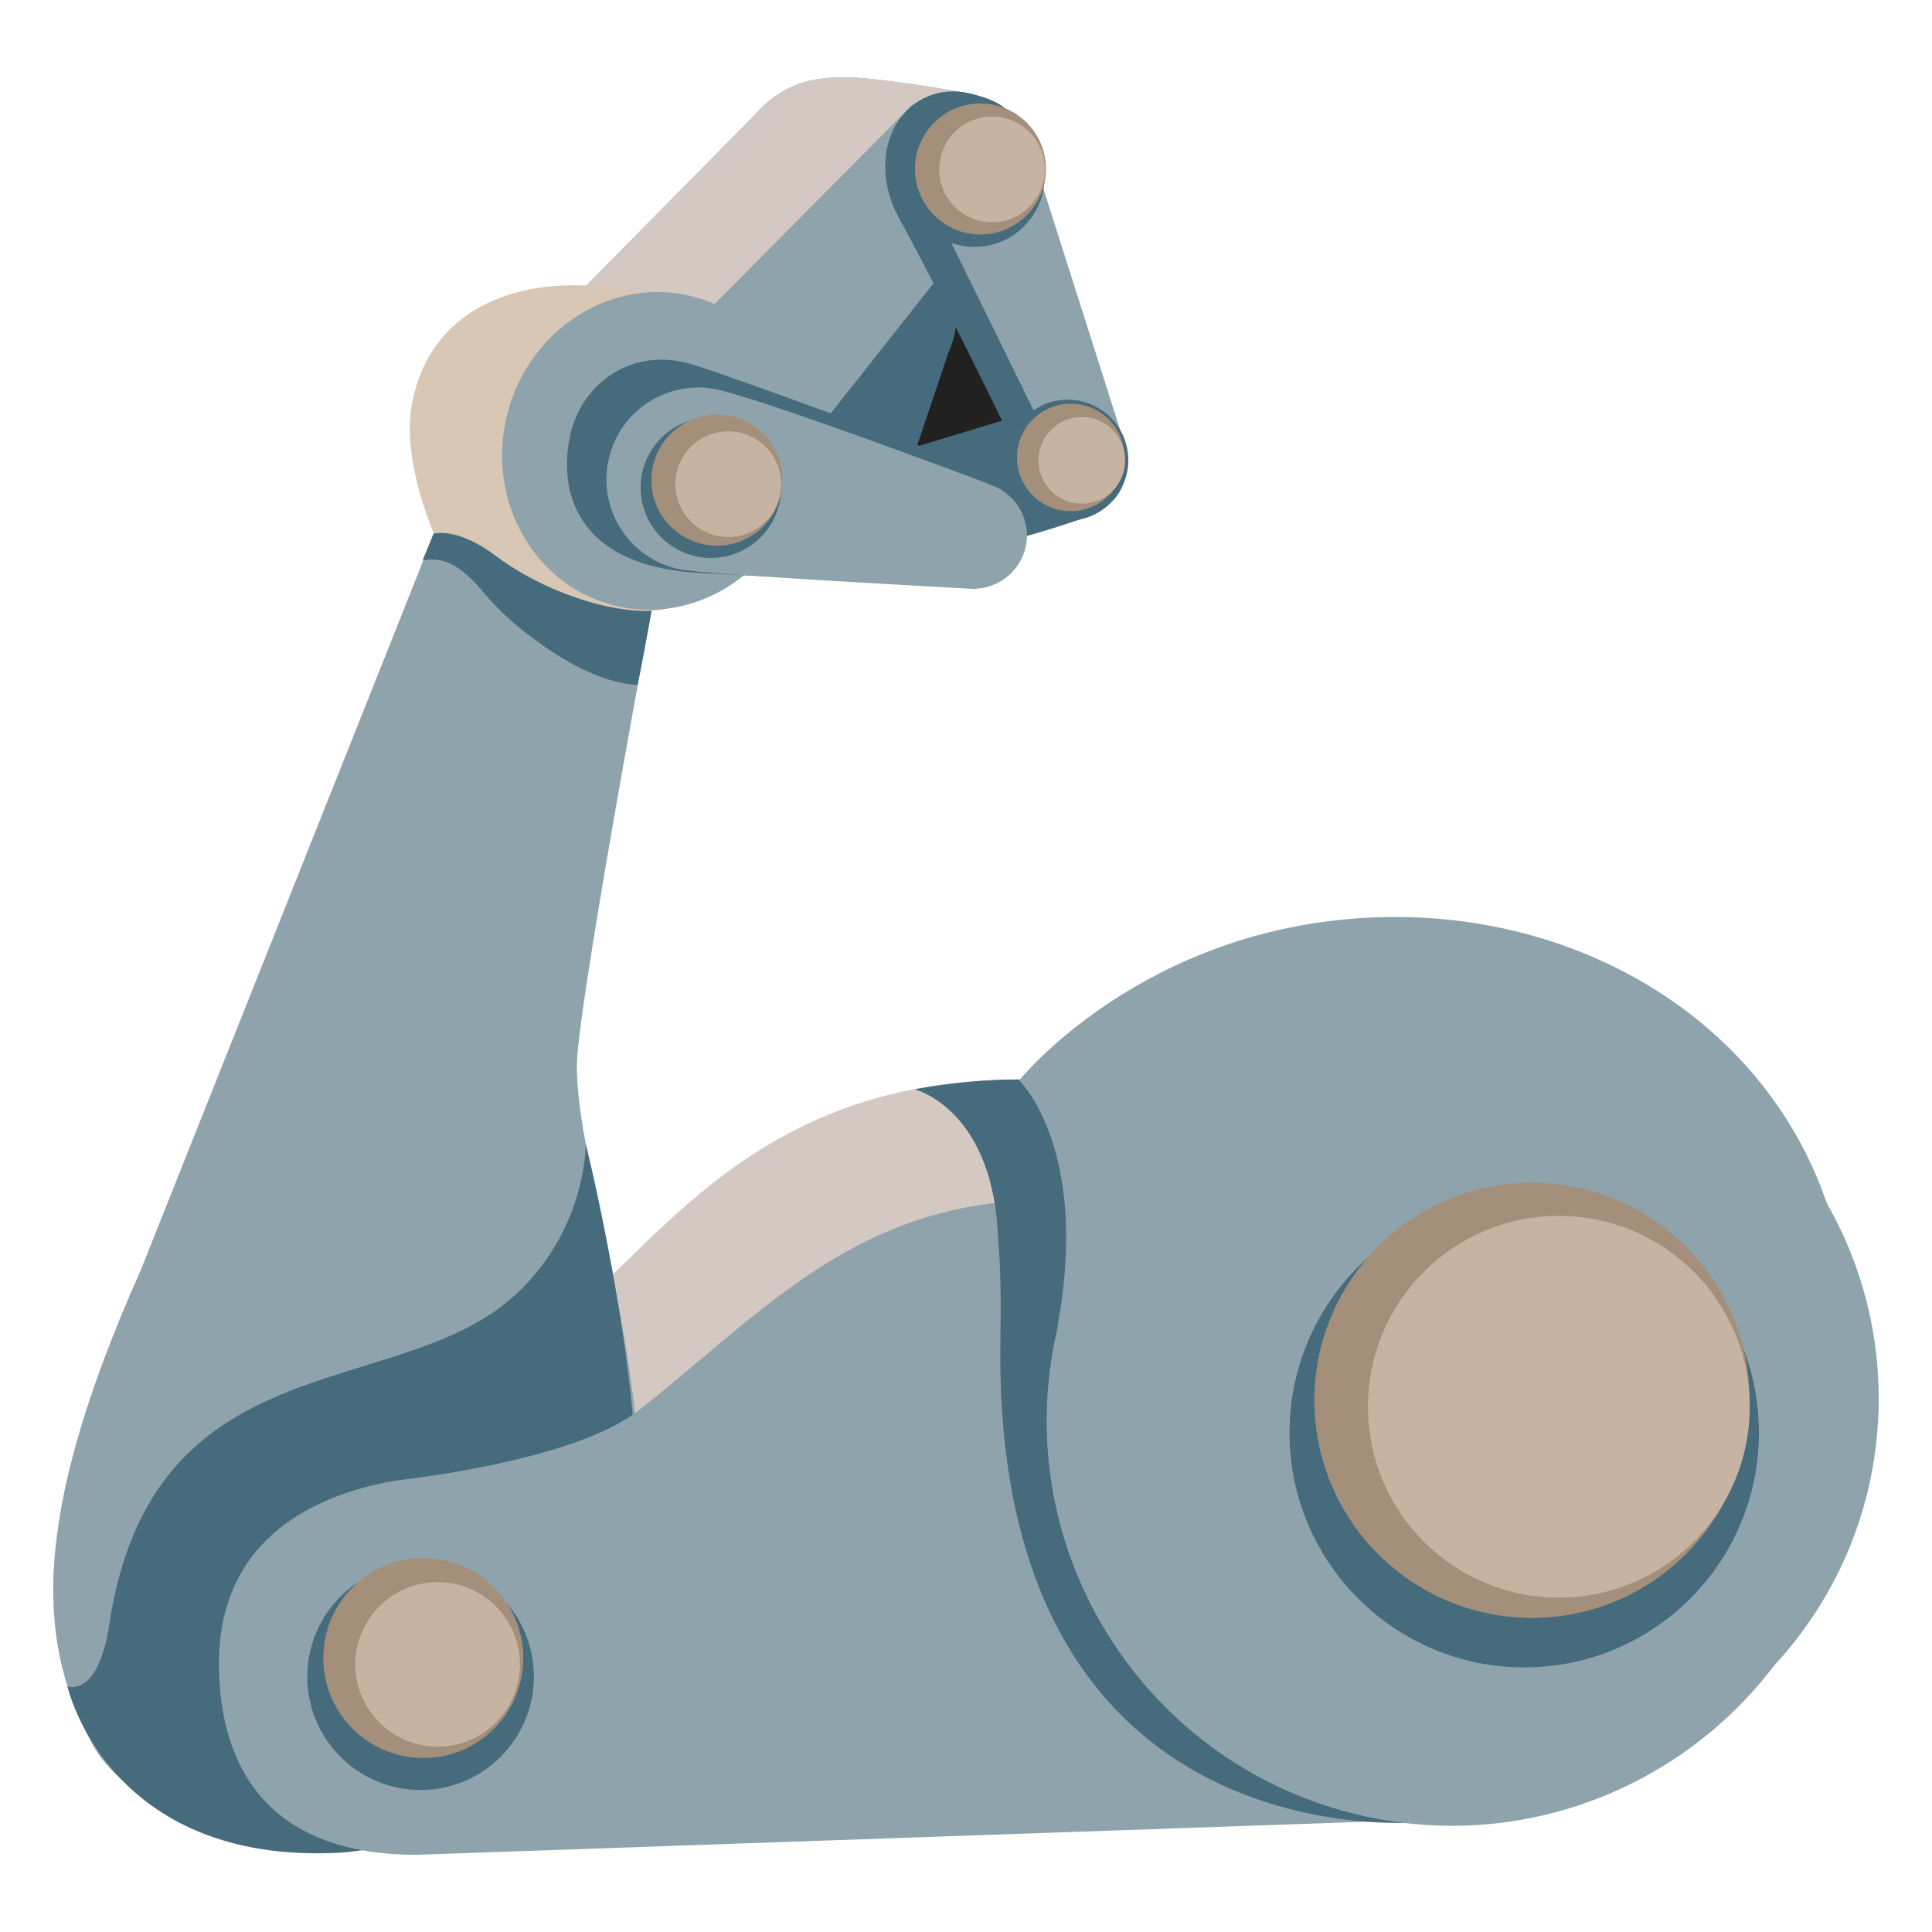
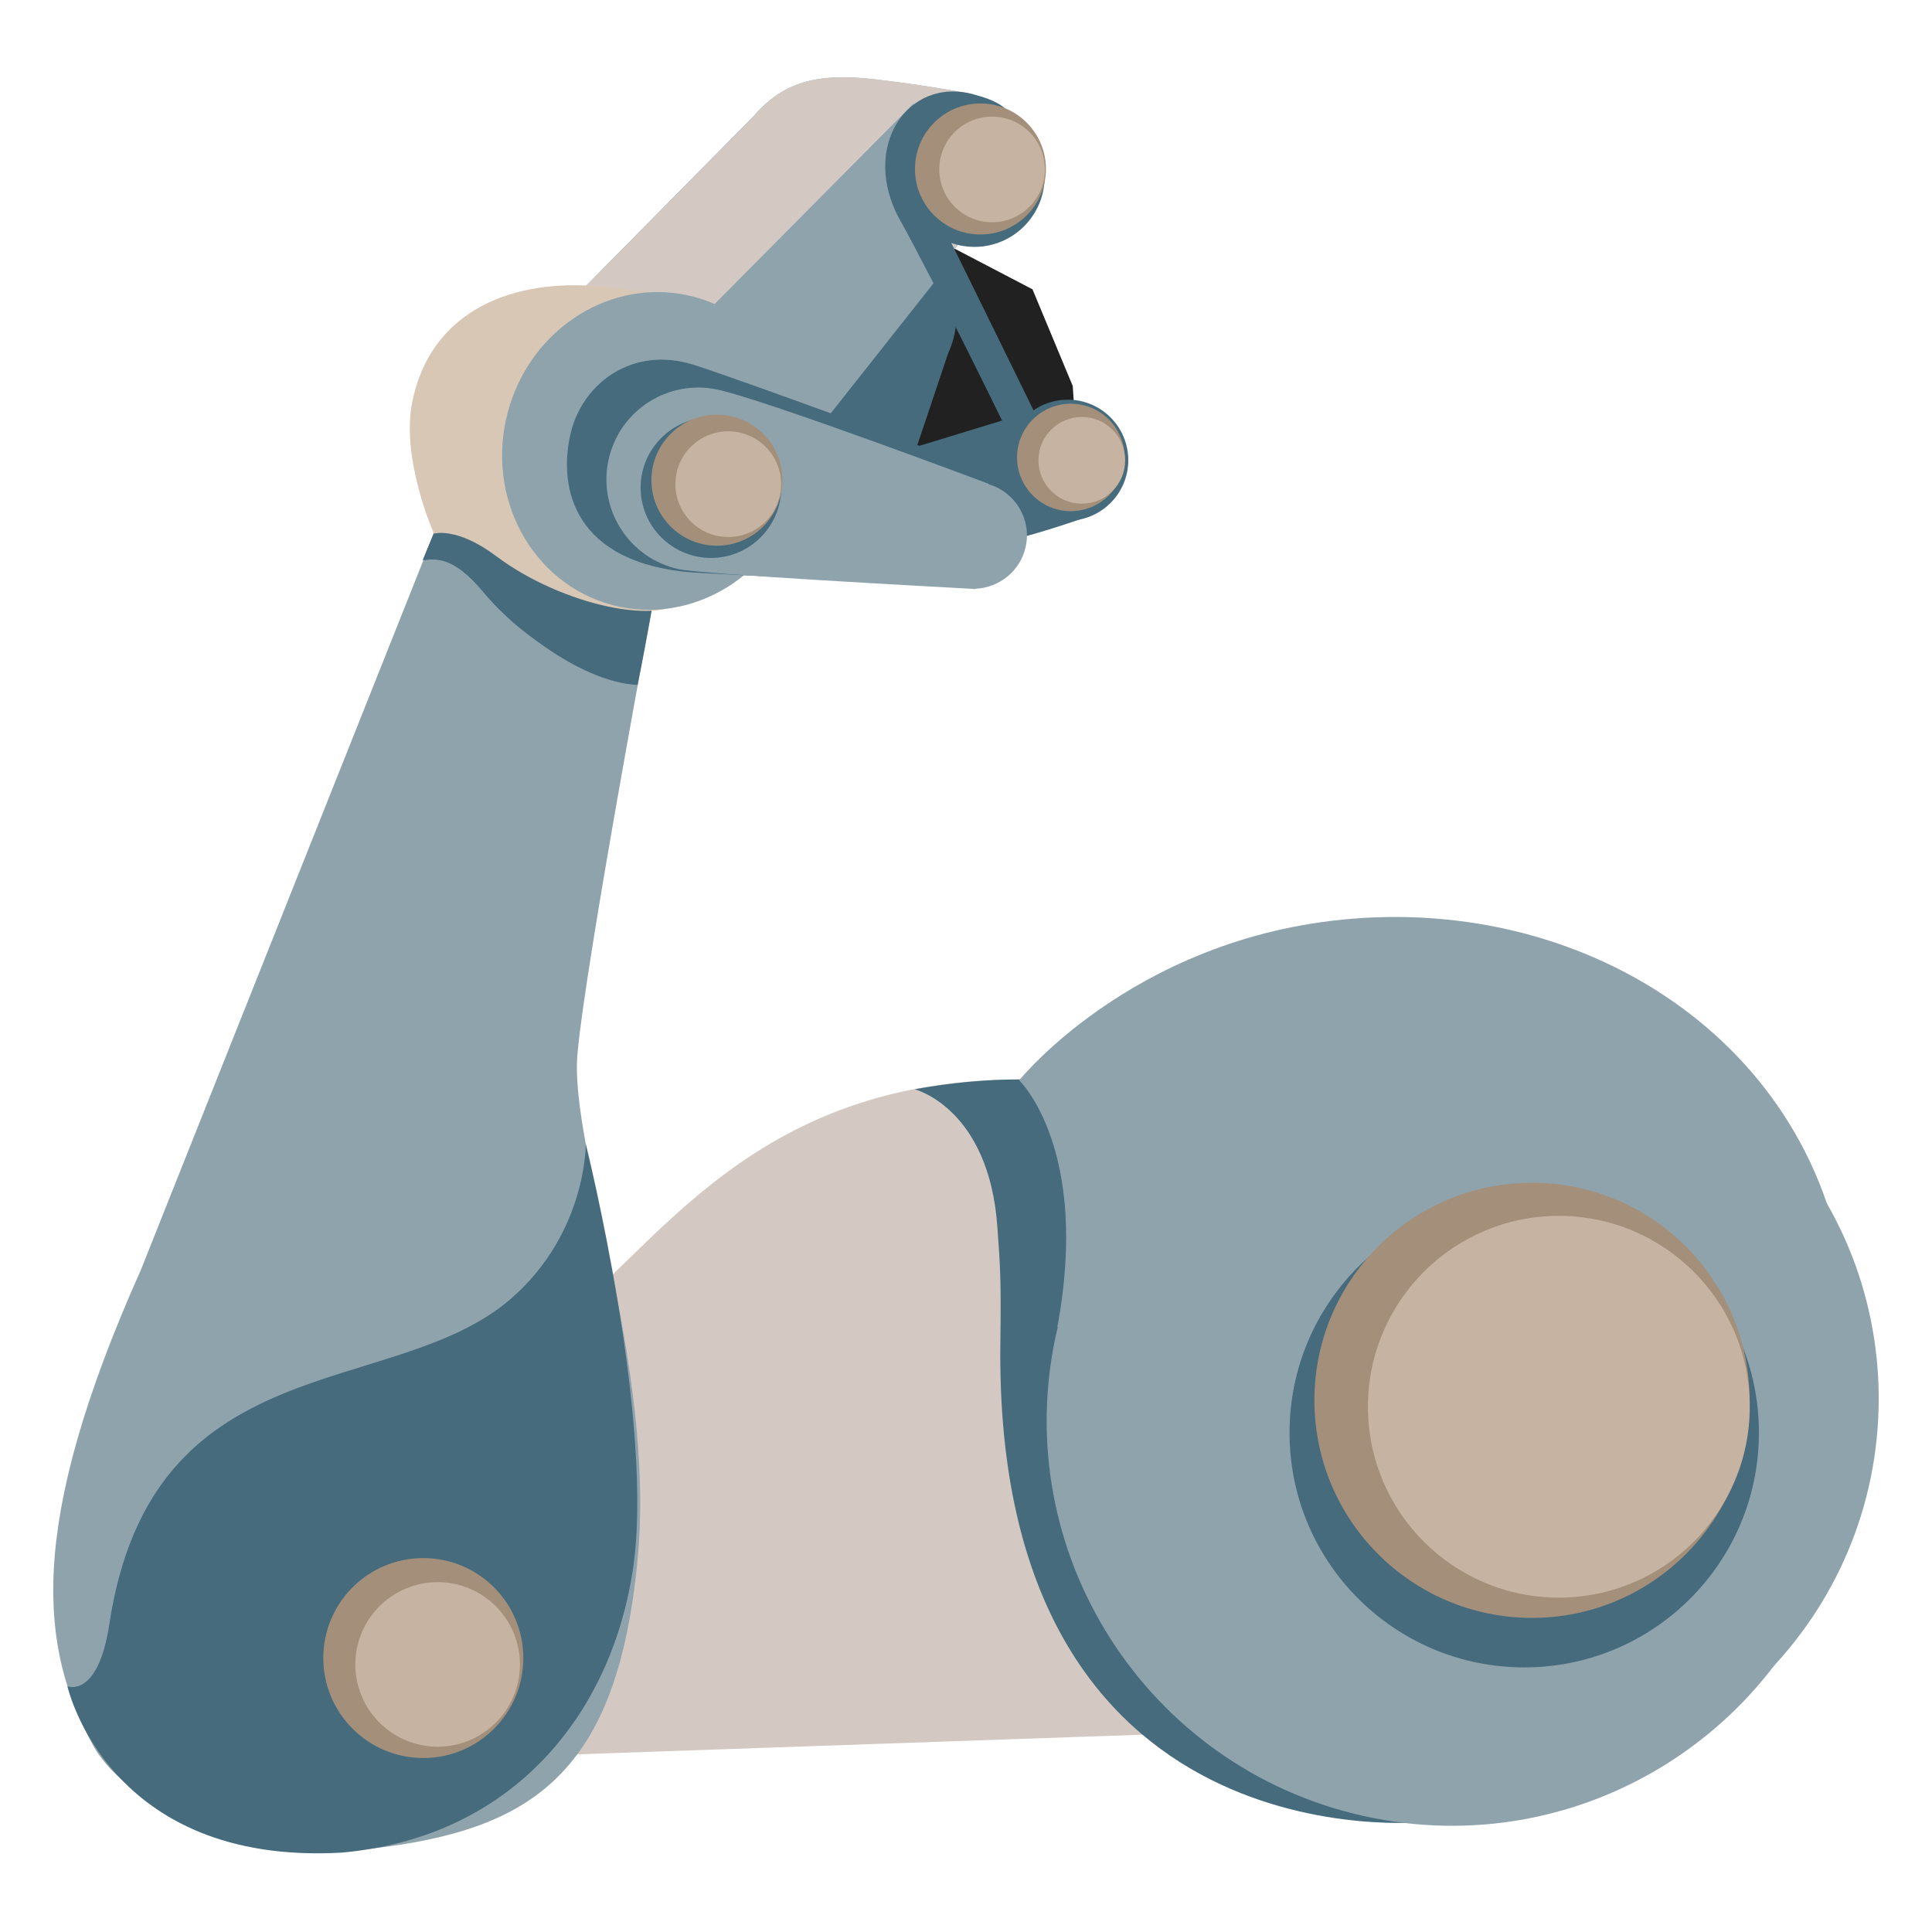
<svg xmlns="http://www.w3.org/2000/svg" version="1.1" id="Ebene_1" x="0px" y="0px" width="24px" height="24px" viewBox="0 0 24 24" enable-background="new 0 0 24 24" xml:space="preserve">
  <path fill="#D4C9C2" d="M12.985,13.416c-3.667-0.143-4.833,2.172-6.209,3.143c-1.057,0.746-2.8,0.622-2.8,0.622  c-1.324,0.228-2.195,0.956-2.195,2.265c0,1.244,0.67,2.449,2.453,2.449l11.992-0.417C16.226,21.478,16.715,13.56,12.985,13.416  L12.985,13.416z" />
  <path fill="#8FA3AD" d="M1.75,15.775l3.777-9.487l2.619,1.006c0,0-0.872,4.649-0.973,5.804c-0.1,1.155,0.973,3.864,0.749,6.257  c-0.25,2.68-1.307,3.381-3.323,3.611c-1.411,0.161-3.003-0.479-3.445-1.288C0.502,20.484,0.314,18.988,1.75,15.775L1.75,15.775z" />
  <path fill="#456B7D" d="M5.253,6.957c0.147-0.009,0.365-0.07,0.754,0.4c0.288,0.349,0.933,0.945,1.688,0.985  c0.131-0.638,0.225-1.083,0.225-1.083L5.526,6.291L5.253,6.957L5.253,6.957z" />
  <path fill="#456B7D" d="M5.253,6.957c0.147-0.009,0.365-0.07,0.754,0.4c0.288,0.349,1.159,1.112,1.913,1.152  c0.131-0.638,0.224-1.212,0.224-1.212L5.526,6.291L5.253,6.957L5.253,6.957z" />
  <path fill="#456B7D" d="M7.277,14.211c0,0,0.011,1.113-0.938,1.929c-1.468,1.263-4.452,0.542-4.981,4.037  c-0.14,0.923-0.52,0.771-0.52,0.771s0.494,2.229,3.404,2.066l0,0c2.145-0.191,3.344-1.734,3.617-3.496  C8.145,17.688,7.277,14.211,7.277,14.211L7.277,14.211z" />
-   <path fill="#8FA3AD" d="M14.292,15.023c-3.296-0.586-4.581,1.11-6.369,2.504c-0.811,0.635-3.008,0.865-3.008,0.865  C3.591,18.621,2.72,19.35,2.72,20.658c0,1.361,0.67,2.383,2.453,2.383l11.991-0.418C17.164,22.625,17.966,15.673,14.292,15.023  L14.292,15.023z" />
  <path fill="#456B7D" d="M13.294,16.502c0.006-0.76-0.015-1.36-0.029-1.797v-0.022c-0.02-0.542-0.088-0.958-0.177-1.28  c-0.038,0.006-0.078,0.01-0.116,0.016c-0.805-0.051-1.608,0.113-1.608,0.113s0.924,0.233,1.026,1.715  c0.035,0.492,0.047,0.619,0.037,1.423c-0.091,6.546,5.289,5.962,5.289,5.962l0.06-0.324C14.565,21.723,13.269,20.042,13.294,16.502  L13.294,16.502z" />
  <path fill="#456B7D" d="M5.224,19.422c0.777,0,1.408,0.63,1.408,1.406c0,0.777-0.631,1.408-1.408,1.408s-1.407-0.631-1.407-1.408  C3.817,20.052,4.447,19.422,5.224,19.422L5.224,19.422z" />
  <path fill="#A38F7A" d="M5.258,19.355c0.686,0,1.243,0.555,1.243,1.242c0,0.686-0.557,1.242-1.243,1.242s-1.242-0.557-1.242-1.242  C4.016,19.91,4.572,19.355,5.258,19.355L5.258,19.355z" />
  <path fill="#C7B3A1" d="M5.437,19.654c0.564,0,1.022,0.459,1.022,1.022c0,0.565-0.458,1.022-1.022,1.022  c-0.565,0-1.023-0.457-1.023-1.022C4.414,20.113,4.872,19.654,5.437,19.654L5.437,19.654z" />
  <path fill="#8FA3AD" d="M22.963,16.643h0.004c0.002-3.25-2.773-5.369-5.892-5.247c-2.881,0.114-4.414,2.024-4.414,2.024  s0.886,0.846,0.474,3.063c0.002,0.002,0.002,0.002,0.005,0.004c-0.016,0.062-0.029,0.123-0.042,0.187  c-0.538,2.728,1.238,5.374,3.965,5.911c2.725,0.537,5.37-1.241,5.904-3.969C23.1,17.941,23.092,17.273,22.963,16.643L22.963,16.643z  " />
  <path fill="#8FA3AD" d="M18.456,12.492c2.696,0,4.882,2.186,4.882,4.883c0,2.695-2.186,4.882-4.882,4.882  c-2.697,0-4.883-2.187-4.883-4.882C13.573,14.678,15.759,12.492,18.456,12.492L18.456,12.492z" />
  <path fill="#456B7D" d="M18.935,14.882c1.609,0,2.915,1.306,2.915,2.916s-1.306,2.915-2.915,2.915c-1.61,0-2.916-1.305-2.916-2.915  S17.324,14.882,18.935,14.882L18.935,14.882z" />
  <path fill="#A38F7A" d="M19.031,14.693c1.492,0,2.703,1.209,2.703,2.702s-1.211,2.703-2.703,2.703c-1.493,0-2.703-1.21-2.703-2.703  S17.538,14.693,19.031,14.693L19.031,14.693z" />
  <path fill="#C7B3A1" d="M19.364,15.104c1.31,0,2.372,1.063,2.372,2.371c0,1.311-1.063,2.371-2.372,2.371s-2.371-1.061-2.371-2.371  C16.993,16.166,18.055,15.104,19.364,15.104L19.364,15.104z" />
  <path fill="#212121" d="M12.826,3.594l-1.645-0.859L9.678,4.341L9.631,5.629l2.42,0.882c0,0,1.243-0.641,1.296-0.665  c0.051-0.025-0.021-1.051-0.021-1.051L12.826,3.594L12.826,3.594z" />
  <path fill="#456B7D" d="M10.721,4c0.262-0.643,0.509-0.62,0.795-0.539c0.292,0.084,0.488,0.425,0.262,0.928l-0.389,1.159  l1.305-0.399l0.546,0.568l0.313,0.686c0,0-1.212,0.448-1.975,0.478c-0.763,0.031-1.182-0.595-1.182-0.595L9.86,6.039  C9.862,6.039,10.642,4.199,10.721,4L10.721,4z" />
  <path fill="#6E94A6" d="M12.044,2.325c0.023-0.497,0.05-1.136,0.05-1.15l-0.012-0.003c-0.076-0.016-0.574-0.112-1.218-0.186  C10.122,0.9,9.72,1.031,9.355,1.45L7.24,3.592c-0.593,0.74-0.121,1.743-0.121,1.743l2.675,0.463c0,0,1.673-2.189,2.111-2.764  C11.93,2.915,11.985,2.634,12.044,2.325L12.044,2.325z" />
  <path fill="#D4C9C2" d="M7.119,5.335c0,0-0.47-1.003,0.122-1.743l2.116-2.143c0.363-0.42,0.767-0.551,1.51-0.465  c0.698,0.081,1.228,0.188,1.228,0.188s-0.067,1.692-0.086,1.722c-0.021,0.03-2.215,2.902-2.215,2.902L7.119,5.335L7.119,5.335z" />
  <polygon fill="#8FA3AD" points="8.582,4.074 11.349,1.285 11.662,3.436 9.993,5.548 9.06,4.645 8.582,4.074 " />
-   <path fill="#8FA3AD" d="M12.835,1.947c-0.152-0.502-0.318-0.658-0.74-0.774c-0.82-0.225-1.414,0.662-0.913,1.562  c0.545,0.978,1.327,2.591,1.327,2.591l1.207,0.965c0.175-0.064,0.373-0.37,0.226-0.867L12.835,1.947L12.835,1.947z" />
  <path fill="#456B7D" d="M12.632,1.591c-0.021-0.021-0.005-0.144-0.179-0.27c-0.105-0.075-0.234-0.115-0.36-0.149  c-0.82-0.226-1.413,0.662-0.913,1.561c0.444,0.798,1.307,2.572,1.307,2.572s0.128,0.455,0.212,0.478  c0.103,0.026,0.21-0.038,0.263-0.129c0.055-0.091,0.016-0.18,0.01-0.285c0,0-1.207-2.469-1.327-2.695  C11.526,2.448,12.446,1.42,12.632,1.591L12.632,1.591z" />
  <path fill="#456B7D" d="M12.105,1.321c0.481,0,0.872,0.391,0.872,0.873s-0.391,0.873-0.872,0.873c-0.482,0-0.873-0.391-0.873-0.873  S11.624,1.321,12.105,1.321L12.105,1.321z" />
  <path fill="#A38F7A" d="M12.179,1.285c0.449,0,0.814,0.365,0.814,0.814c0,0.45-0.365,0.814-0.814,0.814s-0.813-0.364-0.813-0.814  C11.366,1.65,11.73,1.285,12.179,1.285L12.179,1.285z" />
  <path fill="#C7B3A1" d="M12.324,1.449c0.363,0,0.656,0.293,0.656,0.656c0,0.362-0.293,0.656-0.656,0.656  c-0.362,0-0.656-0.294-0.656-0.656C11.667,1.742,11.961,1.449,12.324,1.449L12.324,1.449z" />
  <path fill="#456B7D" d="M13.265,4.965c0.414,0,0.751,0.337,0.751,0.752c0,0.414-0.337,0.751-0.751,0.751  c-0.416,0-0.752-0.337-0.752-0.751C12.513,5.302,12.849,4.965,13.265,4.965L13.265,4.965z" />
  <path fill="#A38F7A" d="M13.302,5.015c0.369,0,0.668,0.299,0.668,0.667c0,0.369-0.299,0.668-0.668,0.668s-0.668-0.299-0.668-0.668  C12.634,5.314,12.933,5.015,13.302,5.015L13.302,5.015z" />
  <path fill="#C7B3A1" d="M13.439,5.18c0.297,0,0.538,0.241,0.538,0.538c0,0.298-0.241,0.539-0.538,0.539  c-0.298,0-0.539-0.241-0.539-0.539C12.9,5.421,13.142,5.18,13.439,5.18L13.439,5.18z" />
  <path fill="#D9C7B5" d="M5.122,4.99c0.237-1.168,1.297-1.527,2.316-1.432c0.889,0.081,1.44,0.218,1.44,0.218  C8.769,4.182,8.766,7.061,8.53,7.41C8.269,7.796,6.984,7.526,6.163,6.908C5.676,6.542,5.391,6.629,5.391,6.629  S4.976,5.703,5.122,4.99L5.122,4.99z" />
  <path fill="#8FA3AD" d="M6.308,5.12C6.59,4.063,7.626,3.422,8.625,3.688c0.998,0.266,1.579,1.339,1.297,2.396  C9.641,7.14,8.603,7.781,7.604,7.515C6.607,7.249,6.026,6.177,6.308,5.12L6.308,5.12z" />
  <path fill="#456B7D" d="M7.094,5.362c0.152-0.603,0.763-1.068,1.52-0.831c0.601,0.188,3.577,1.29,3.577,1.29l0.068,1.455  c0,0-3.445-0.137-3.774-0.175C7.057,6.936,6.941,5.973,7.094,5.362L7.094,5.362z" />
  <path fill="#8FA3AD" d="M12.742,6.79c0.074-0.341-0.13-0.675-0.458-0.774V6.011c0,0-2.752-1.036-3.369-1.171  C8.299,4.707,7.692,5.098,7.559,5.715C7.426,6.331,7.817,6.938,8.434,7.071c0.301,0.064,3.213,0.22,3.632,0.243  c0.008,0,0.017,0.002,0.025,0.002c0.017,0,0.026,0.002,0.026,0.002V7.314C12.417,7.299,12.677,7.092,12.742,6.79L12.742,6.79z" />
  <path fill="#456B7D" d="M8.832,5.185c0.482,0,0.873,0.391,0.873,0.873S9.313,6.931,8.832,6.931S7.958,6.54,7.958,6.058  S8.35,5.185,8.832,5.185L8.832,5.185z" />
  <path fill="#A38F7A" d="M8.906,5.151c0.449,0,0.814,0.365,0.814,0.814c0,0.449-0.365,0.814-0.814,0.814  c-0.449,0-0.814-0.365-0.814-0.814C8.092,5.516,8.457,5.151,8.906,5.151L8.906,5.151z" />
  <path fill="#C7B3A1" d="M9.046,5.358c0.363,0,0.657,0.294,0.657,0.656c0,0.363-0.294,0.657-0.657,0.657  c-0.362,0-0.656-0.294-0.656-0.657C8.39,5.652,8.684,5.358,9.046,5.358L9.046,5.358z" />
</svg>